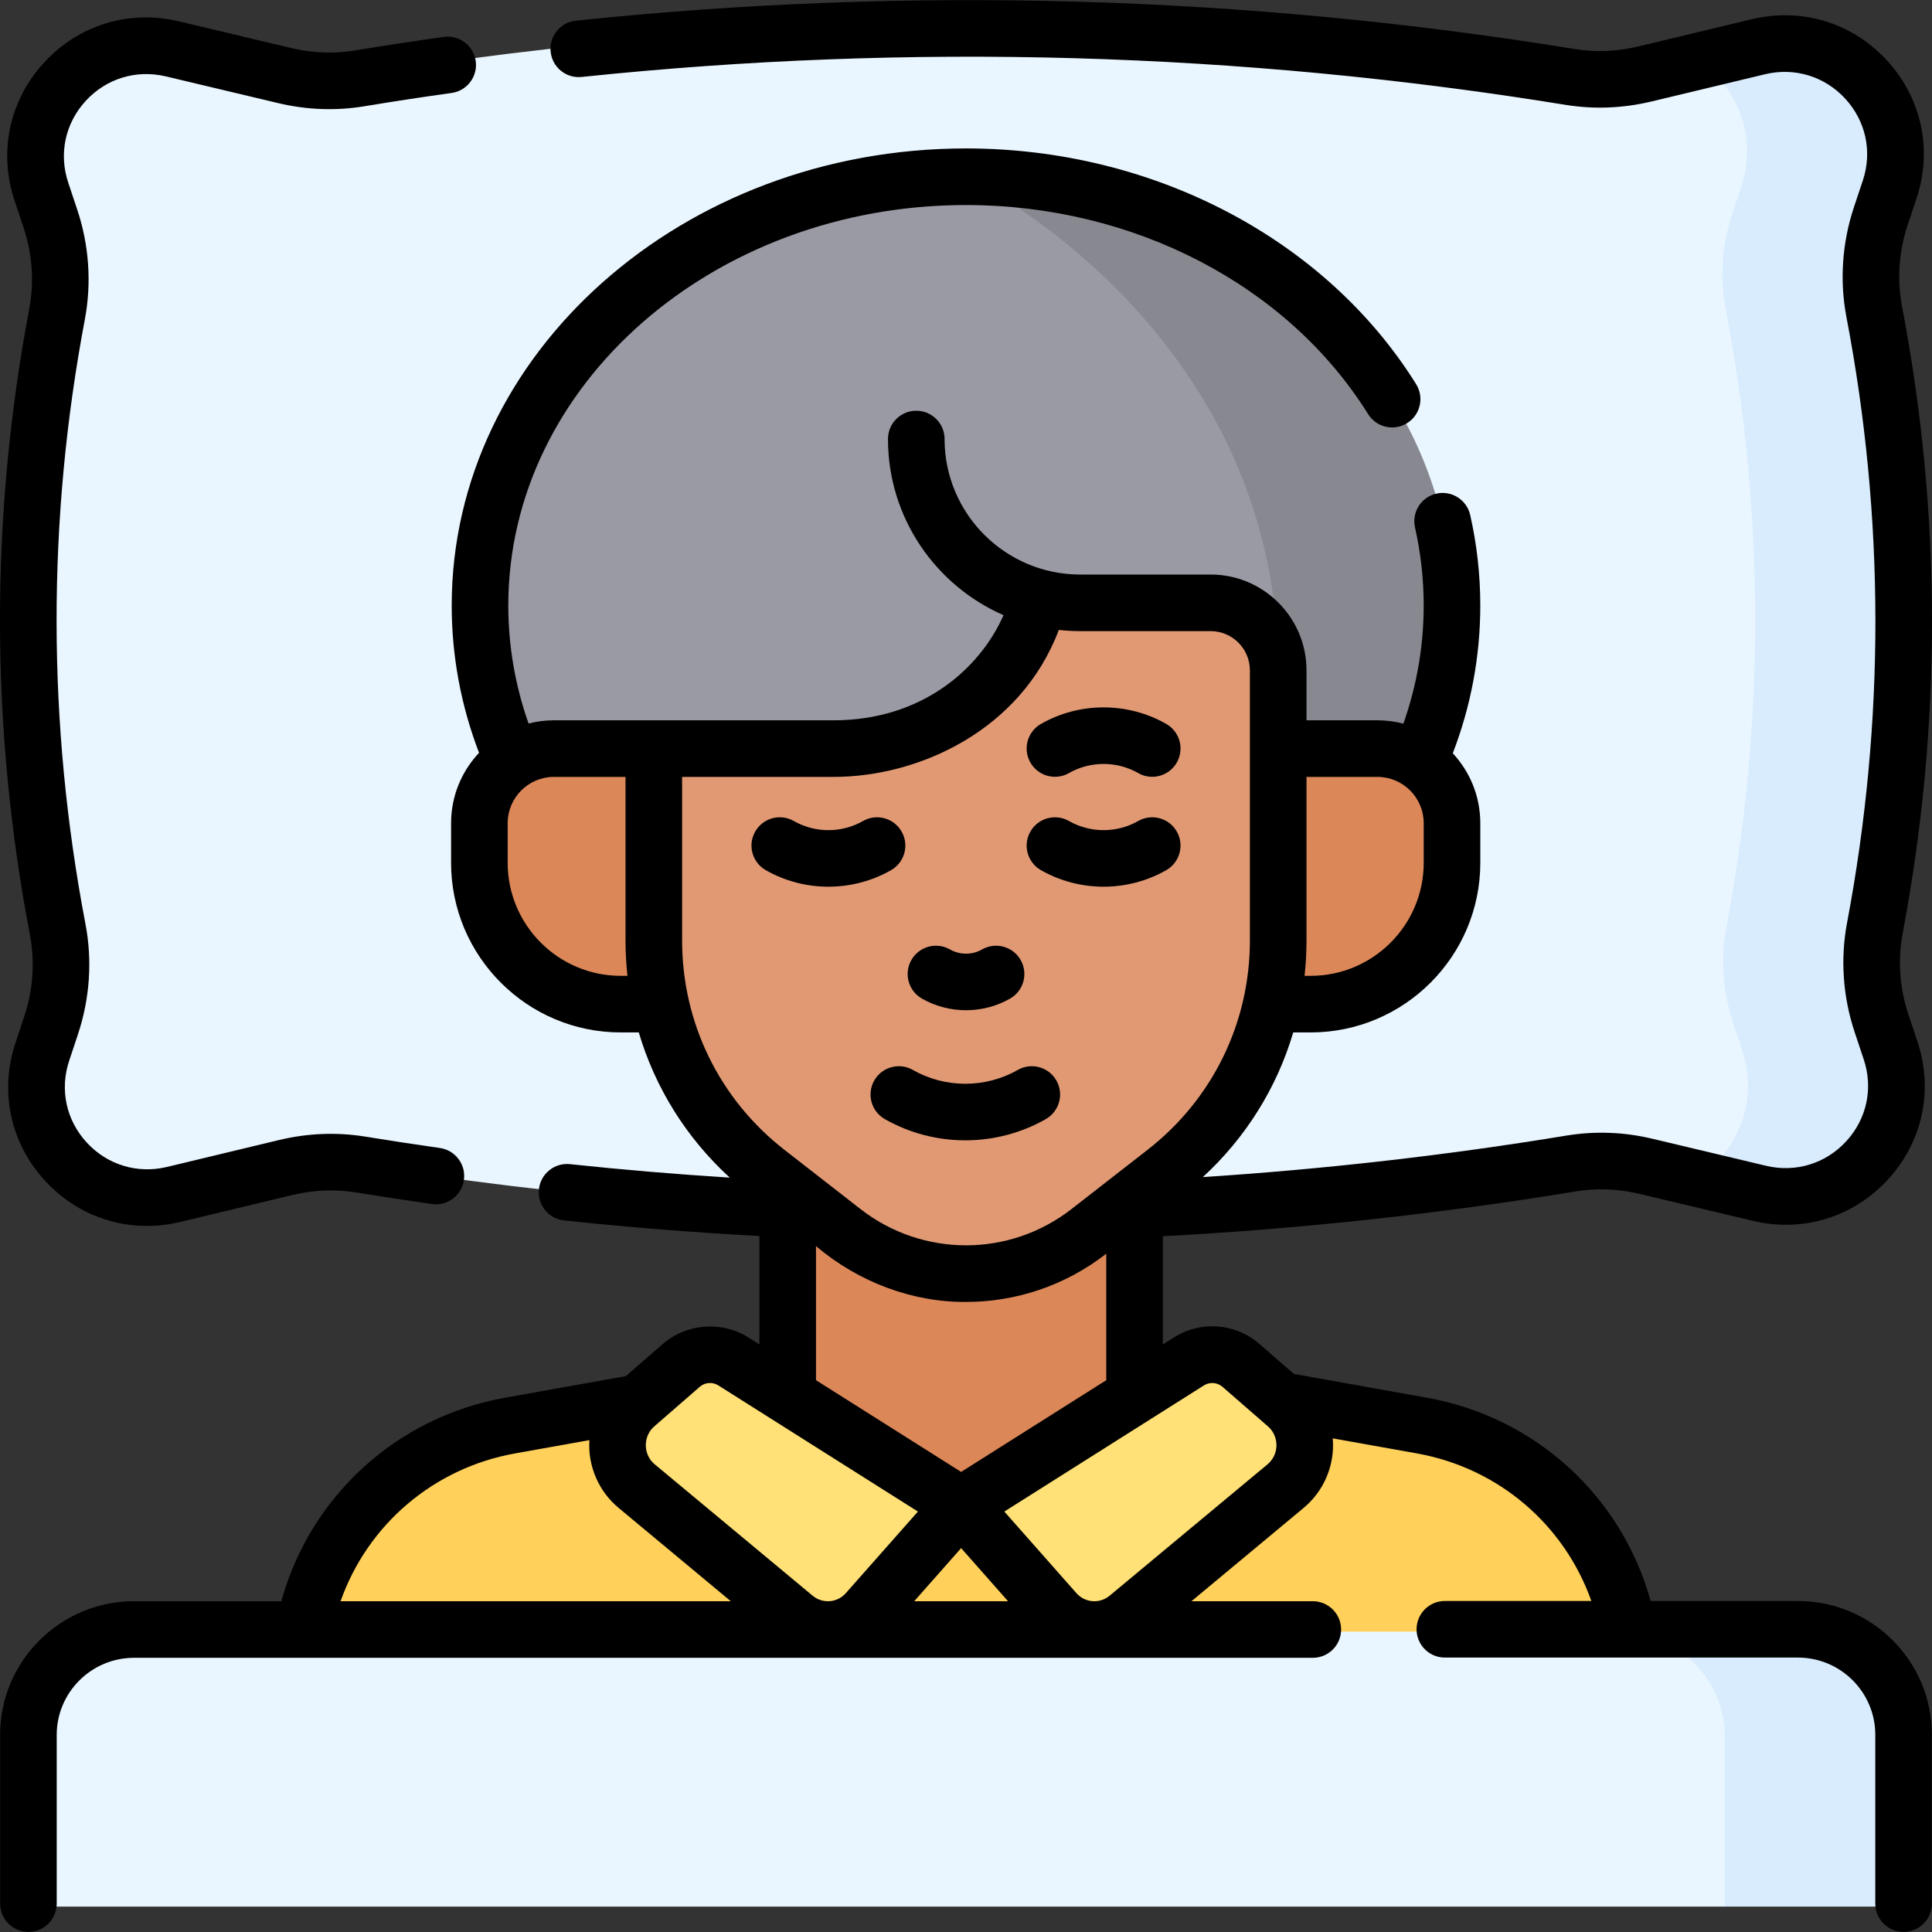
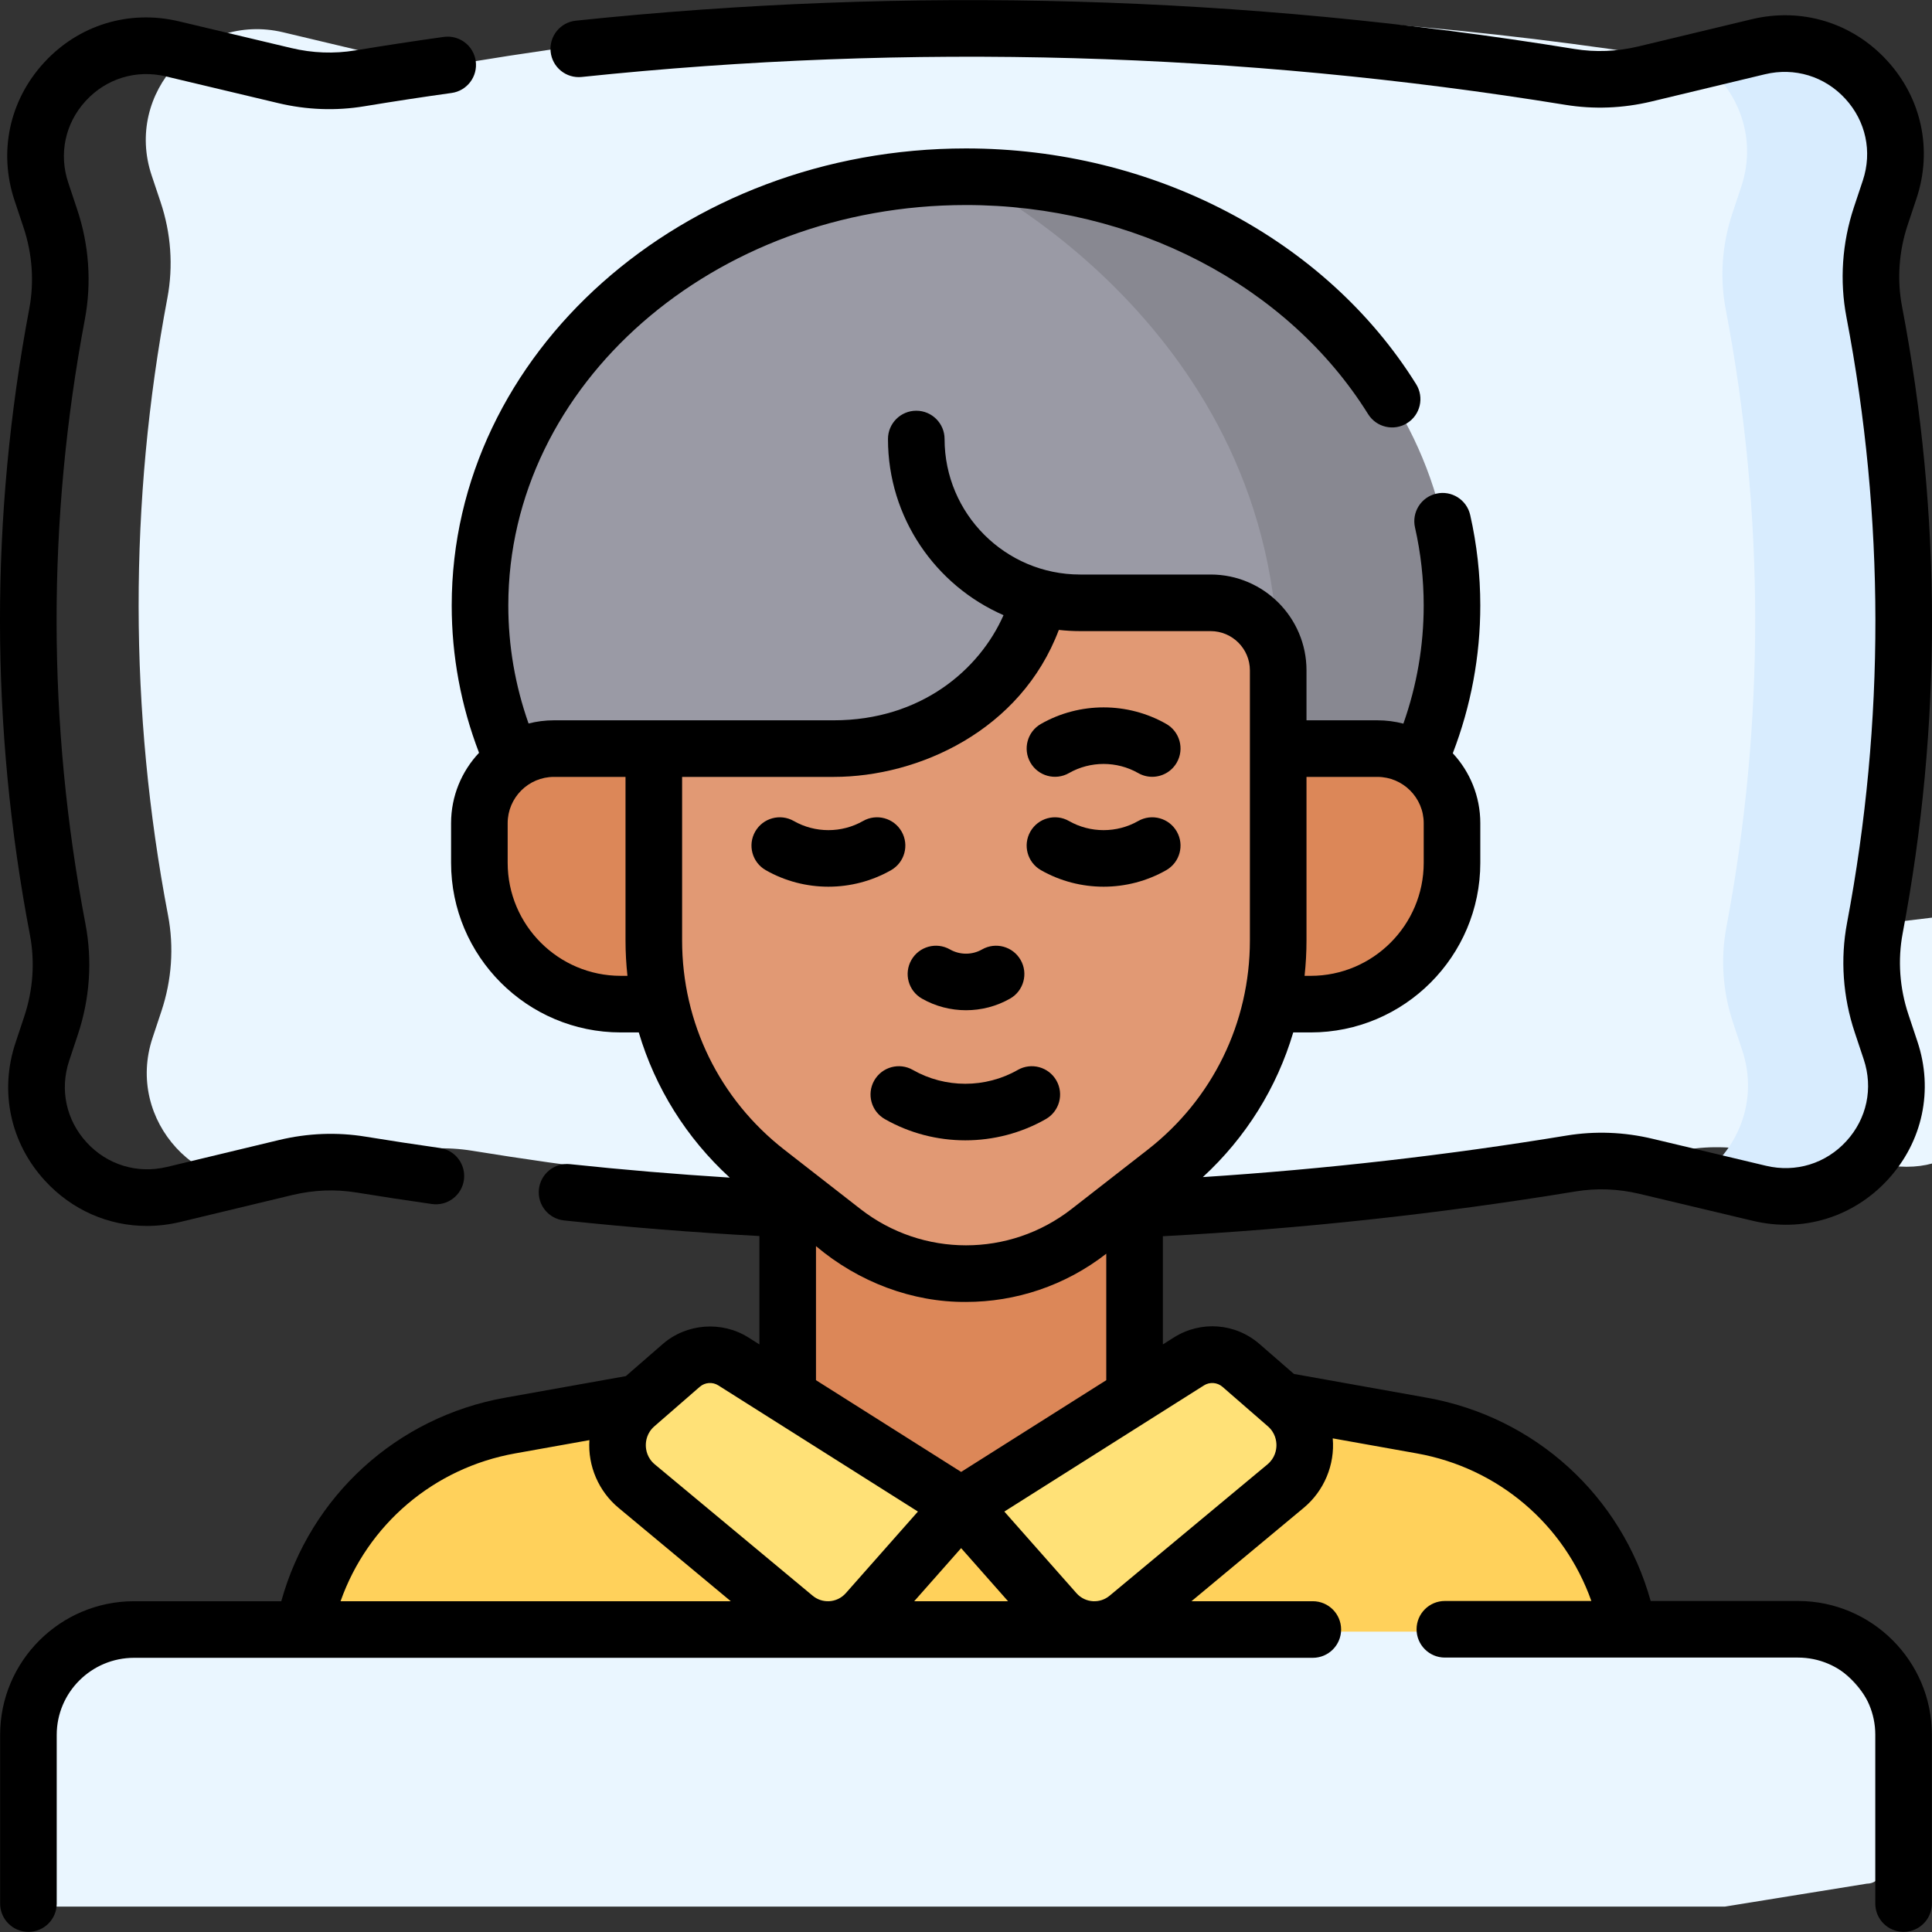
<svg xmlns="http://www.w3.org/2000/svg" id="Capa_1" enable-background="new 0 0 512.064 512.064" viewBox="0 0 512.064 512.064">
  <rect x="0" y="0" width="512.064" height="512.064" fill="#333333" stroke="none" />
  <g>
    <g>
      <g>
-         <path d="m490.944 245.753c10.235-54.105 10.725-109.648.378-163.732-1.62-8.468-.983-17.211 1.738-25.394l2.372-7.135c7.288-21.921-6.332-39.671-28.848-34.269l-16.81.439-13.201 3.167c-6.542 1.569-13.334 1.864-19.975.786-106.56-17.305-215.233-17.177-321.751.384-6.644 1.095-13.443.815-19.993-.742l-29.829-7.092c-22.518-5.353-42.167 16.051-34.837 37.947l2.373 7.089c2.737 8.175 3.392 16.914 1.792 25.384-10.218 54.061-10.16 109.558.17 163.599 1.618 8.466.981 17.207-1.739 25.387l-2.359 7.095c-7.285 21.911 12.408 43.274 34.914 37.875l29.815-7.153c6.547-1.571 13.345-1.865 19.992-.783 106.554 17.341 215.228 17.246 321.75-.279 6.639-1.092 13.431-.811 19.976.745l13.122 3.12 17.344-.333c22.527 5.356 35.116-11.677 27.782-33.583l-2.387-7.13c-2.737-8.179-3.392-16.921-1.789-25.392z" fill="#eaf6ff" />
+         <path d="m490.944 245.753c10.235-54.105 10.725-109.648.378-163.732-1.62-8.468-.983-17.211 1.738-25.394l2.372-7.135c7.288-21.921-6.332-39.671-28.848-34.269c-6.542 1.569-13.334 1.864-19.975.786-106.56-17.305-215.233-17.177-321.751.384-6.644 1.095-13.443.815-19.993-.742l-29.829-7.092c-22.518-5.353-42.167 16.051-34.837 37.947l2.373 7.089c2.737 8.175 3.392 16.914 1.792 25.384-10.218 54.061-10.16 109.558.17 163.599 1.618 8.466.981 17.207-1.739 25.387l-2.359 7.095c-7.285 21.911 12.408 43.274 34.914 37.875l29.815-7.153c6.547-1.571 13.345-1.865 19.992-.783 106.554 17.341 215.228 17.246 321.75-.279 6.639-1.092 13.431-.811 19.976.745l13.122 3.12 17.344-.333c22.527 5.356 35.116-11.677 27.782-33.583l-2.387-7.13c-2.737-8.179-3.392-16.921-1.789-25.392z" fill="#eaf6ff" />
        <path d="m501.87 278.277c7.333 21.904-12.32 43.316-34.852 37.963l-17.024-4.05c10.464-6.927 16.292-20.33 11.747-33.913l-2.378-7.138c-2.739-8.17-3.401-16.911-1.796-25.382 10.233-54.113 10.183-109.649-.171-163.742-1.615-8.461-.983-17.202 1.736-25.392l2.378-7.128c4.504-13.563-1.314-26.906-11.738-33.833l16.934-4.06c22.512-5.403 42.215 15.969 34.932 37.893l-2.378 7.128c-2.719 8.19-3.351 16.931-1.736 25.392 10.353 54.093 10.403 109.629.171 163.742-1.605 8.471-.943 17.212 1.796 25.382z" fill="#d8ecfe" />
        <path d="m377.241 378.243-52.278-9.342-70.225 30.577-66.787-30.729-53.125 9.498c-32.47 5.805-56.11 34.028-56.11 66.989v51.629h314.505 35.865 4.264v-51.627c0-32.962-23.645-61.191-56.109-66.995z" fill="#ffd15b" />
        <path d="m254.738 399.478c-25.444 0-46.116 18.377-46.116-7.048v-85.062h92.233v85.062c-.001 25.424-20.674 7.048-46.117 7.048z" fill="#dc8758" />
        <path d="m299.031 429.275 41.956-34.907c6.723-5.593 6.836-15.871.238-21.61l-12.065-10.496c-3.882-3.377-9.522-3.807-13.872-1.058l-60.551 38.273 25.024 28.32c4.966 5.621 13.505 6.275 19.27 1.478z" fill="#ffe177" />
        <path d="m210.444 429.275-41.956-34.907c-6.723-5.593-6.836-15.871-.238-21.61l12.065-10.496c3.882-3.377 9.522-3.807 13.872-1.058l60.551 38.273-25.024 28.32c-4.966 5.621-13.504 6.275-19.27 1.478z" fill="#ffe177" />
        <path d="m10.745 505.331c-2.216 0-4.013-1.795-4.013-4.01v-40.852c0-15.471 12.576-28.012 28.09-28.012h399.025l36.917 4.421c15.514 0 28.09 12.542 28.09 28.012v30.346c0 2.215-1.797 4.01-4.013 4.01l-37.664 6.085z" fill="#eaf6ff" />
-         <path d="m505.331 460.471v40.85c0 2.215-1.796 4.01-4.013 4.01h-44.142v-44.86c0-15.468-12.58-28.019-28.09-28.019h48.154c15.511 0 28.091 12.551 28.091 28.019z" fill="#d8ecfe" />
        <g>
          <path d="m376.281 160.587c0 13.26-4.06 29.44-8.79 41.27l-17.449 11.924-98.8 45.75-115.4-57.79c-4.76-11.87-8.62-27.96-8.62-41.27 0-62.75 57.67-113.63 128.81-113.63 56.86 0 120.249 50.996 120.249 113.746z" fill="#9a9aa5" />
          <path d="m384.842 160.471c0 13.26-4.06 29.44-8.79 41.27l-26.01 12.04-23.29-10.6 12.03-25.5c0-91.08-82.75-130.84-82.75-130.84 71.14 0 128.81 50.88 128.81 113.63z" fill="#888891" />
          <path d="m265.546 198.385-41.835 12.059-50.421-12.031h-26.465c-10.918 0-19.77 8.851-19.77 19.77v10.488c0 20.694 16.776 37.469 37.469 37.469h182.852c20.694 0 37.469-16.776 37.469-37.469v-10.488c0-10.918-8.851-19.77-19.77-19.77z" fill="#dc8758" />
          <path d="m173.289 198.413h47.674c22.301 0 47.885-13.291 54.505-39.992 3.452.884 7.07 1.353 10.798 1.353h34.611c9.887 0 17.902 8.015 17.902 17.902v12.189 59.383c0 24.004-11.073 46.666-30.011 61.416l-20.152 15.697c-19.159 14.923-46.006 14.923-65.165 0l-20.151-15.696c-18.937-14.751-30.011-37.412-30.011-61.416z" fill="#e19974" />
        </g>
      </g>
    </g>
    <g>
      <path d="m7.934 247.794c1.353 7.099.837 14.555-1.491 21.564l-2.349 7.078c-4.274 12.863-1.349 26.509 7.825 36.501 7.149 7.787 16.829 11.992 27.002 11.992 2.922 0 5.887-.347 8.842-1.056l29.711-7.137c5.679-1.357 11.393-1.584 16.979-.673 6.669 1.088 13.407 2.115 20.025 3.054 4.099.584 7.897-2.271 8.479-6.373.582-4.101-2.272-7.897-6.373-8.479-6.515-.924-13.148-1.935-19.717-3.007-7.559-1.231-15.257-.933-22.888.89l-29.718 7.139c-7.866 1.887-15.828-.541-21.293-6.494-5.437-5.922-7.171-14.008-4.639-21.63l2.349-7.078c3.132-9.429 3.82-19.491 1.989-29.102-10.167-53.205-10.223-107.167-.166-160.396 1.811-9.623 1.102-19.682-2.045-29.078l-2.363-7.089c-2.55-7.618-.834-15.708 4.591-21.641 5.452-5.963 13.405-8.404 21.281-6.532l29.723 7.069c7.616 1.818 15.321 2.102 22.895.845 7.885-1.302 15.66-2.487 23.109-3.521 4.103-.569 6.967-4.357 6.397-8.46-.57-4.104-4.36-6.965-8.46-6.397-7.576 1.052-15.479 2.256-23.498 3.58-5.595.929-11.301.715-16.965-.638l-29.73-7.07c-13.251-3.153-26.64.961-35.821 11.003-9.154 10.011-12.049 23.665-7.748 36.514l2.363 7.091c2.34 6.985 2.87 14.438 1.532 21.545-10.407 55.081-10.349 110.928.172 165.986z" />
      <path d="m476.532 424.33h-39.033c-7.734-27.823-30.55-48.735-59.33-53.88l-35.227-6.298-9.093-7.909c-6.418-5.583-15.564-6.282-22.757-1.735l-2.881 1.821v-28.674c36.615-1.953 73.365-5.937 109.39-11.873 5.603-.923 11.305-.706 16.955.646l30.052 7.15c13.248 3.152 26.65-.963 35.835-11.009 9.157-10.015 12.056-23.673 7.756-36.526l-2.375-7.132c-2.345-7.002-2.875-14.452-1.532-21.546 10.422-55.153 10.364-111.051-.172-166.138-1.354-7.1-.843-14.556 1.479-21.553l2.372-7.118c4.274-12.876 1.345-26.532-7.839-36.529-9.206-10.023-22.613-14.106-35.849-10.927l-30.035 7.209c-5.67 1.356-11.376 1.583-16.962.671-87.445-14.216-176.492-16.738-264.666-7.498-4.12.432-7.109 4.121-6.677 8.241.431 4.12 4.115 7.111 8.241 6.677 86.853-9.1 174.562-6.616 260.69 7.383 7.56 1.233 15.249.933 22.868-.889l30.042-7.21c7.868-1.889 15.831.537 21.301 6.49 5.444 5.927 7.183 14.022 4.651 21.646l-2.372 7.12c-3.128 9.429-3.812 19.491-1.979 29.1 10.181 53.232 10.237 107.245.167 160.536-1.818 9.606-1.11 19.667 2.043 29.084l2.374 7.13c2.55 7.623.831 15.719-4.597 21.656-5.458 5.968-13.425 8.41-21.295 6.539l-30.041-7.147c-7.593-1.817-15.289-2.105-22.875-.856-31.748 5.232-64.068 8.901-96.354 11 11.435-10.513 19.634-23.73 23.957-38.341h4.612c24.796 0 44.969-20.173 44.969-44.969v-10.488c0-7.152-2.771-13.666-7.292-18.535 4.832-12.577 7.288-25.748 7.288-39.177 0-8.095-.9-16.163-2.676-23.981-.917-4.039-4.933-6.573-8.975-5.653-4.039.917-6.57 4.936-5.652 8.975 1.528 6.729 2.303 13.68 2.303 20.659 0 10.704-1.817 21.221-5.383 31.324-2.2-.574-4.506-.881-6.882-.881h-18.797c0 .007 0-12.825 0-13.237 0-14.007-11.396-25.402-25.402-25.402h-34.61c-19.803 0-35.914-16.111-35.914-35.914 0-4.142-3.358-7.5-7.5-7.5s-7.5 3.358-7.5 7.5c0 20.865 12.621 38.83 30.625 46.685-6.331 14.389-21.85 27.868-45.014 27.868-17.005 0-57.603 0-74.139 0-2.323 0-4.579.294-6.733.843-3.559-10.089-5.369-20.592-5.369-31.285 0-58.52 54.419-106.13 121.31-106.13 44.426 0 85.263 21.235 106.575 55.418 2.192 3.516 6.818 4.586 10.332 2.396 3.516-2.191 4.588-6.817 2.396-10.333-24.029-38.54-69.744-62.482-119.304-62.482-75.162 0-136.31 54.339-136.31 121.13 0 13.388 2.44 26.516 7.243 39.052-4.59 4.882-7.411 11.446-7.411 18.659v10.488c0 24.796 20.173 44.969 44.97 44.969h4.78c4.342 14.675 12.596 27.944 24.111 38.48-14.148-.888-28.318-2.076-42.33-3.567-4.112-.441-7.813 2.545-8.251 6.665-.438 4.119 2.546 7.813 6.665 8.251 17.133 1.822 34.497 3.203 51.775 4.134v28.726l-2.881-1.821c-7.081-4.474-16.438-3.76-22.757 1.735l-9.76 8.49-31.98 5.717c-28.776 5.144-51.625 26.096-59.345 53.944h-39.019c-19.575 0-35.5 15.892-35.5 35.426v44.711c0 4.142 3.358 7.5 7.5 7.5s7.5-3.358 7.5-7.5v-44.711c0-11.263 9.196-20.426 20.5-20.426 82.172-.001 231.932.002 312.42 0 4.143 0 7.5-3.358 7.5-7.5s-3.357-7.5-7.5-7.5h-32.16l29.72-24.725c5.412-4.48 8.337-11.438 7.721-18.439l22.295 3.986c21.642 3.869 39.069 18.864 46.25 39.115h-38.826c-4.143 0-7.5 3.358-7.5 7.5s3.357 7.5 7.5 7.5h93.58c11.304 0 20.5 9.174 20.5 20.45v44.75c0 4.142 3.357 7.5 7.5 7.5s7.5-3.358 7.5-7.5v-44.75c0-19.548-15.925-35.451-35.5-35.451zm-111.456-218.417c6.766 0 12.27 5.504 12.27 12.27v10.488c0 16.525-13.444 29.969-29.969 29.969h-1.61c.336-3.095.512-6.229.512-9.391v-43.336zm-200.552 52.726c-16.525 0-29.97-13.444-29.97-29.969v-10.488c0-6.766 5.504-12.27 12.27-12.27h18.965v43.336c0 3.162.176 6.295.512 9.391zm16.265-9.39v-43.336h40.174c22.488 0 49.586-12.255 59.673-38.957 1.85.205 3.726.318 5.629.318h34.61c5.736 0 10.402 4.666 10.402 10.402v71.573c0 21.846-9.885 42.075-27.119 55.499l-20.151 15.697c-16.47 12.829-39.477 12.829-55.948 0l-20.152-15.697c-17.233-13.424-27.118-33.653-27.118-55.499zm35.484 81.028c11.312 9.569 25.601 14.9 39.761 14.794 13.116 0 26.231-4.261 37.176-12.781v33.52l-38.469 24.314-38.469-24.314v-35.533zm38.469 80.045 12.435 14.072h-24.87zm-64.363-43.135 52.911 33.442-19.111 21.627c-1.188 1.345-2.806 2.063-4.458 2.137-1.549.059-3.063-.409-4.334-1.463l-41.822-34.793c-2.054-1.709-2.382-3.886-2.395-5.032s.267-3.329 2.283-5.083l12.026-10.462c1.36-1.183 3.374-1.337 4.9-.373zm-53.844 18.029 19.683-3.519c-.453 6.858 2.465 13.587 7.754 17.972l29.72 24.725h-103.427c7.17-20.28 24.626-35.309 46.27-39.178zm199.384 2.922-41.822 34.793c-1.27 1.054-2.782 1.522-4.33 1.463-1.652-.073-3.271-.791-4.461-2.137l-19.111-21.627 52.911-33.442c1.524-.963 3.539-.81 4.898.373l12.026 10.462c2.017 1.754 2.296 3.938 2.283 5.083-.012 1.145-.34 3.323-2.394 5.032z" />
      <path d="m269.757 283.578c-8.577 4.892-19.235 4.892-27.813 0-3.597-2.052-8.178-.799-10.23 2.799s-.799 8.178 2.799 10.23c6.582 3.754 13.958 5.63 21.338 5.63 7.377 0 14.758-1.877 21.338-5.63 3.598-2.052 4.852-6.632 2.799-10.23s-6.635-4.851-10.231-2.799z" />
      <path d="m244.351 264.672c3.603 2.056 7.643 3.083 11.683 3.083s8.081-1.028 11.683-3.083c3.598-2.052 4.852-6.633 2.799-10.23-2.053-3.599-6.635-4.852-10.23-2.799-2.622 1.496-5.879 1.496-8.502 0-3.598-2.054-8.178-.801-10.23 2.798-2.053 3.598-.801 8.178 2.797 10.231z" />
      <path d="m219.564 235.014c5.742 0 11.484-1.461 16.606-4.382 3.598-2.052 4.851-6.633 2.799-10.23-2.052-3.598-6.634-4.852-10.23-2.799-5.659 3.227-12.689 3.228-18.349 0-3.598-2.052-8.178-.799-10.23 2.799s-.799 8.178 2.799 10.23c5.12 2.921 10.862 4.382 16.605 4.382z" />
      <path d="m275.894 230.632c5.121 2.921 10.863 4.382 16.606 4.382 5.742 0 11.484-1.46 16.605-4.382 3.599-2.052 4.852-6.633 2.799-10.23-2.053-3.599-6.636-4.851-10.23-2.799-5.659 3.227-12.688 3.228-18.349 0-3.599-2.052-8.178-.799-10.23 2.799s-.799 8.177 2.799 10.23z" />
      <path d="m283.326 204.899c5.662-3.228 12.69-3.227 18.349 0 1.173.669 2.449.987 3.709.987 2.605 0 5.138-1.36 6.521-3.786 2.053-3.598.8-8.178-2.799-10.23-10.243-5.843-22.971-5.842-33.212 0-3.599 2.052-4.852 6.633-2.799 10.23 2.053 3.599 6.635 4.852 10.231 2.799z" />
    </g>
  </g>
  <g />
  <g />
  <g />
  <g />
  <g />
  <g />
  <g />
  <g />
  <g />
  <g />
  <g />
  <g />
  <g />
  <g />
  <g />
</svg>